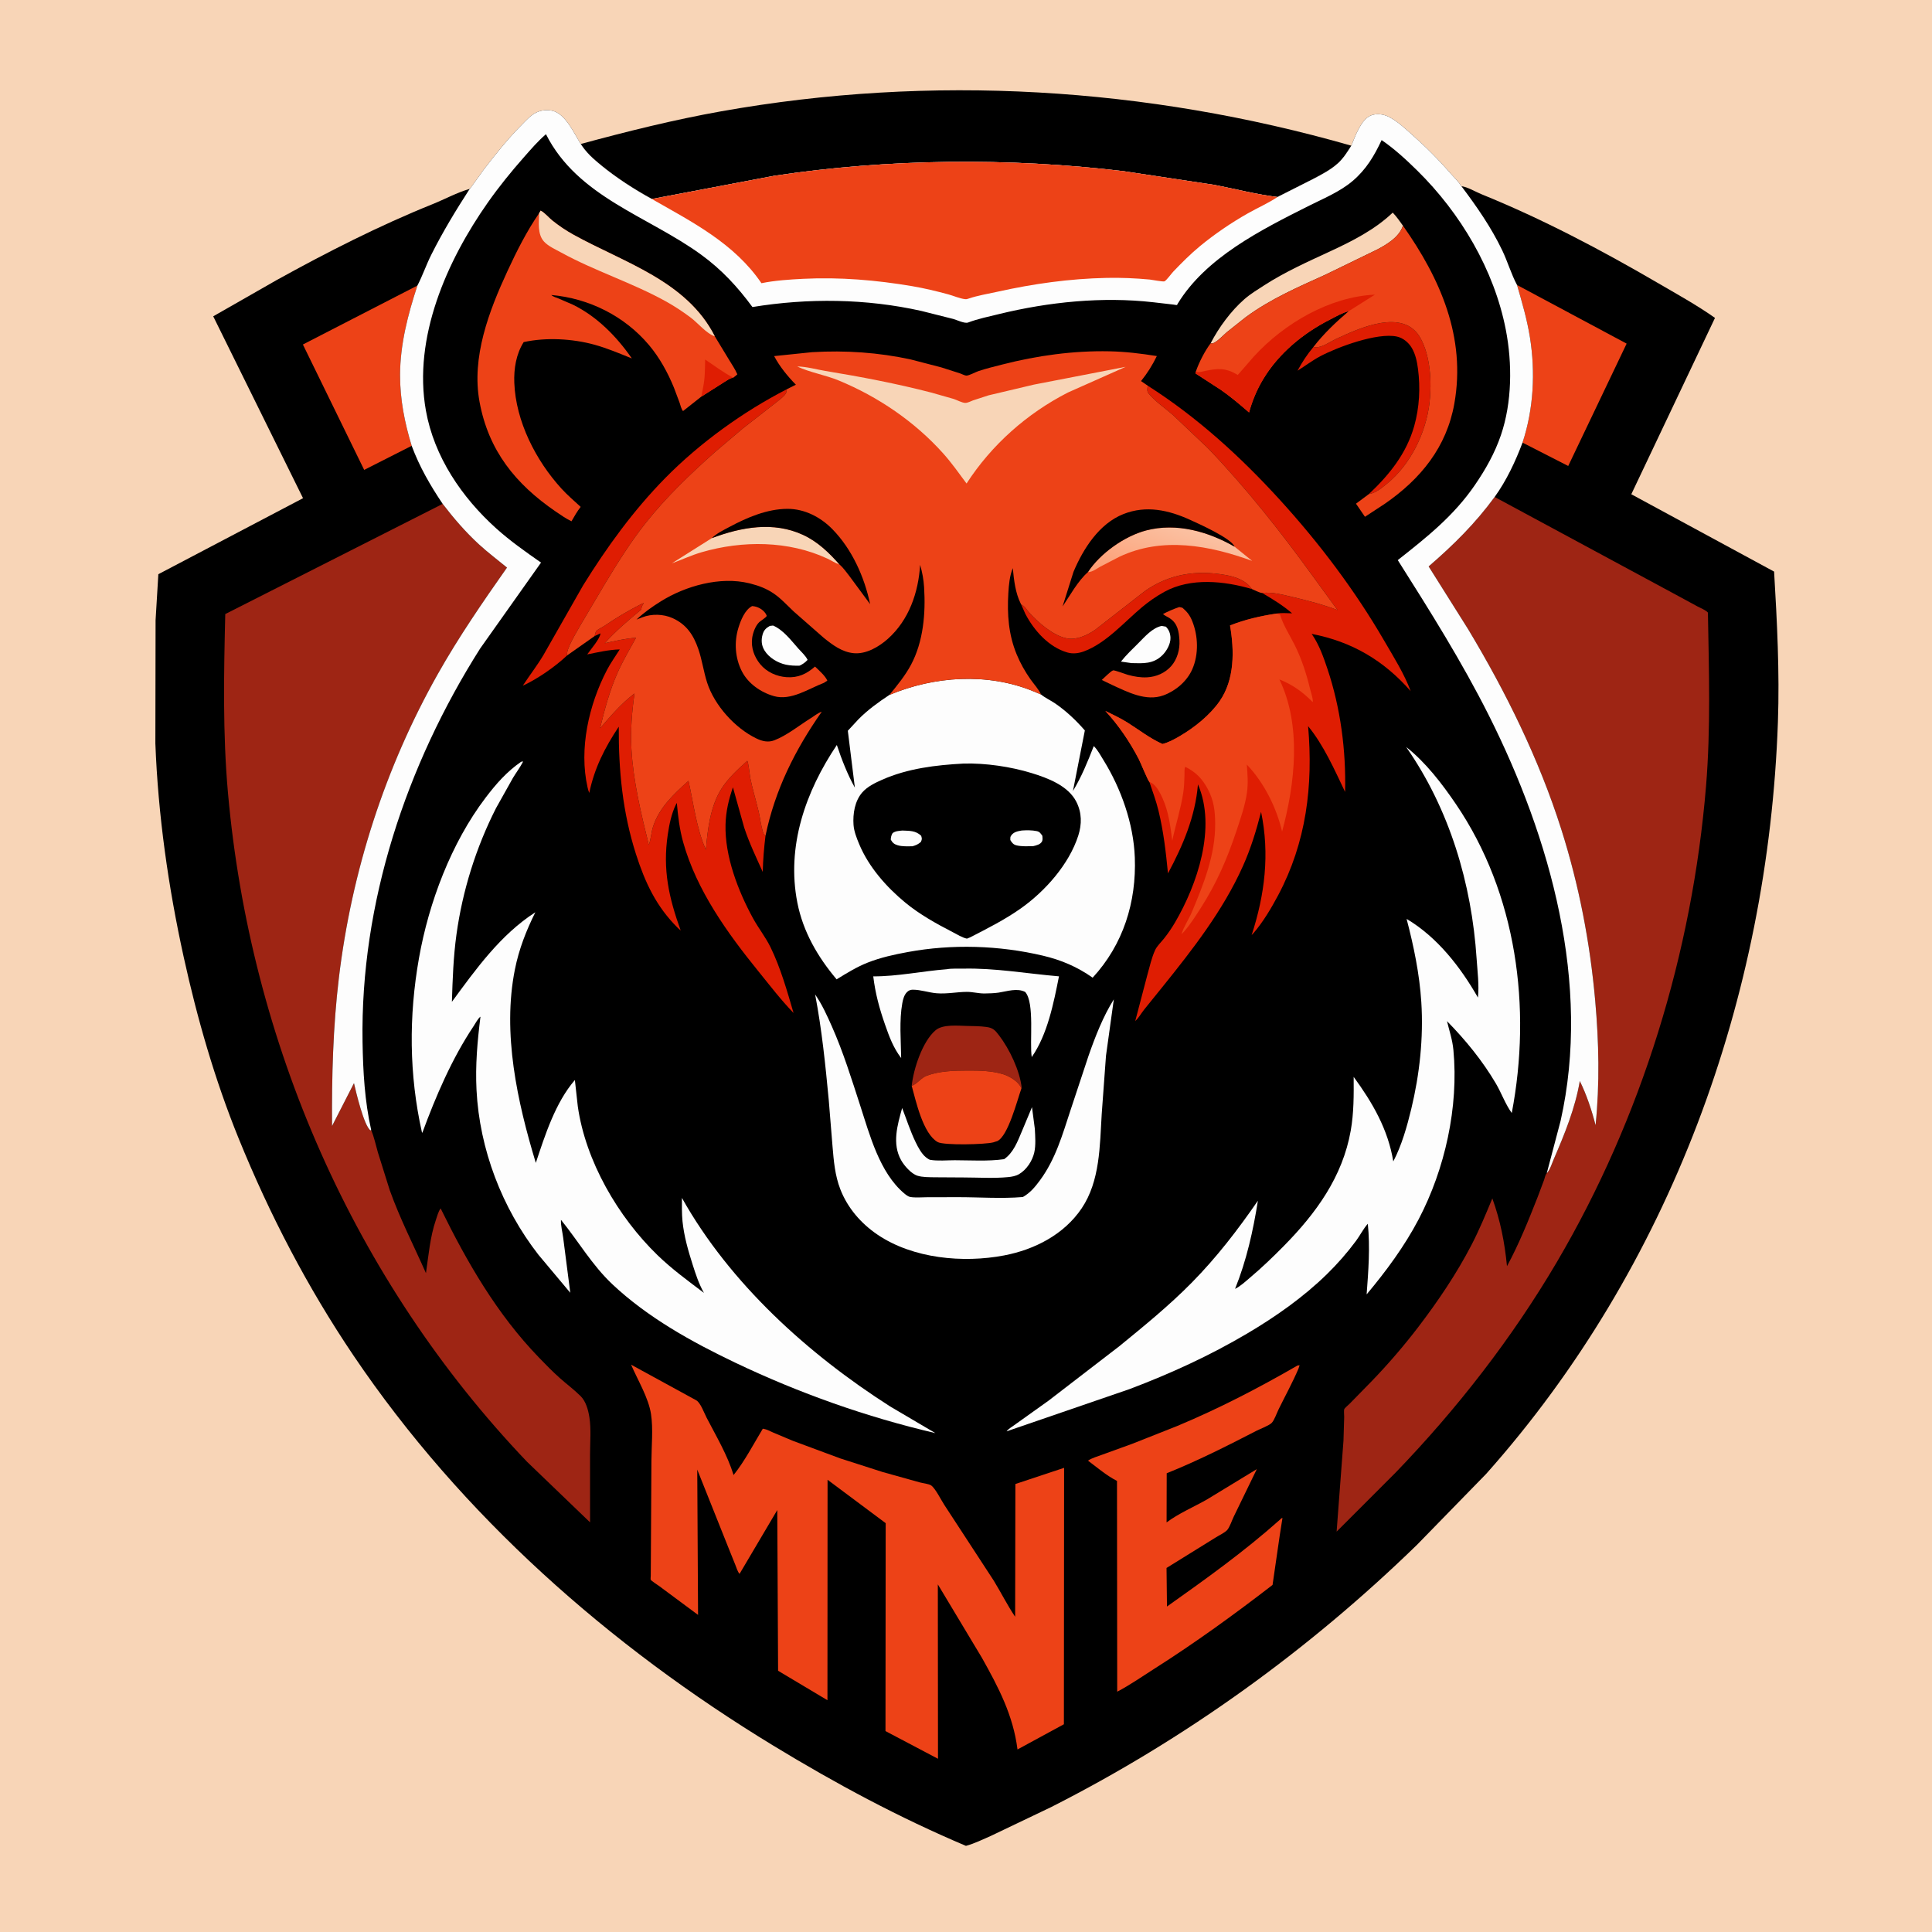
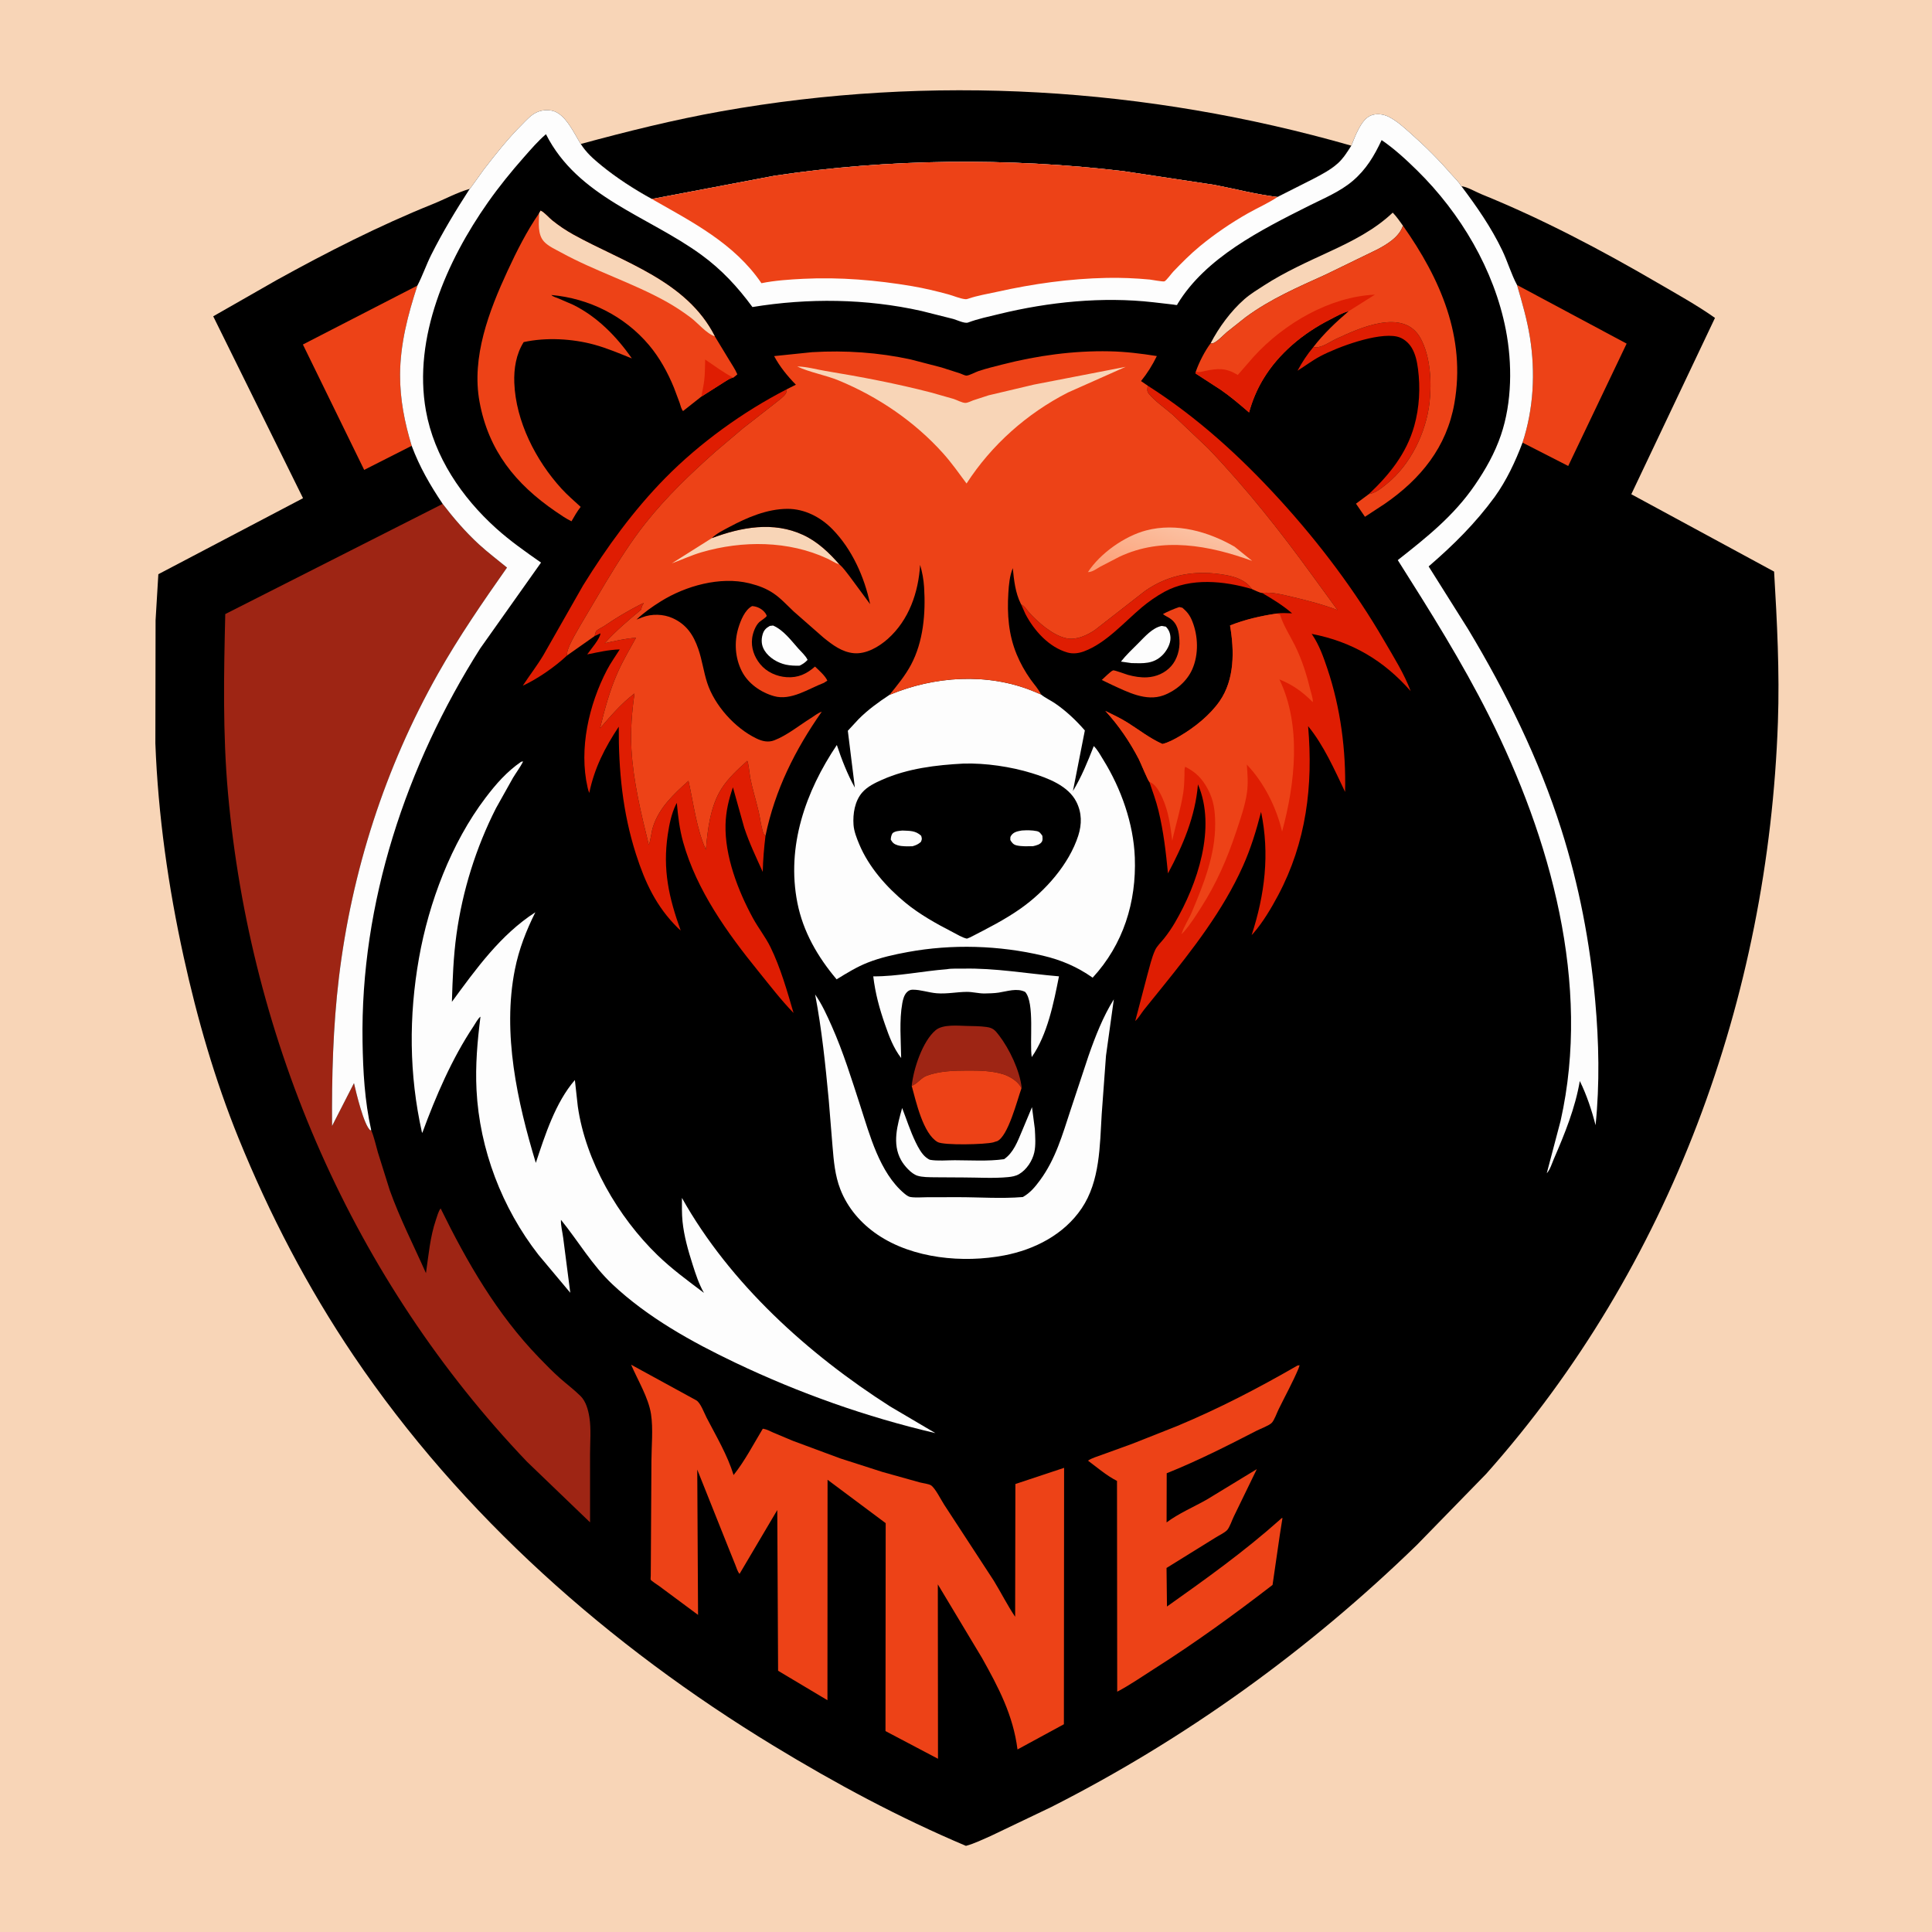
<svg xmlns="http://www.w3.org/2000/svg" version="1.1" style="display: block;" viewBox="0 0 2048 2048" width="1024" height="1024">
  <defs>
    <linearGradient id="Gradient1" gradientUnits="userSpaceOnUse" x1="1228.77" y1="622.938" x2="1249.62" y2="557.584">
      <stop class="stop0" offset="0" stop-opacity="1" stop-color="rgb(252,159,118)" />
      <stop class="stop1" offset="1" stop-opacity="1" stop-color="rgb(251,193,162)" />
    </linearGradient>
  </defs>
  <path transform="translate(0,0)" fill="rgb(248,213,183)" d="M -0 -0 L 2048 0 L 2048 2048 L -0 2048 L -0 -0 z" />
  <path transform="translate(0,0)" fill="rgb(0,0,0)" d="M 615.603 152.617 C 664.879 139.288 714.192 126.96 764.5 118.001 C 987.22 78.336 1215.25 92.222 1432.47 154.427 C 1428.4 160.97 1424.14 167.723 1418.42 172.978 C 1410.74 180.035 1400.75 185.159 1391.57 189.963 L 1354.21 208.842 C 1331.63 206.125 1309.34 200.228 1287 195.946 L 1190.38 181.366 C 1068.56 166.984 942.09 168.093 820.791 186.35 L 691.007 210.962 C 672.69 200.975 653.61 188.636 637.458 175.441 C 629.186 168.683 621.277 161.755 615.603 152.617 z" />
  <path transform="translate(0,0)" fill="rgb(0,0,0)" d="M 497.886 200.241 C 498.435 200.131 510.979 182.131 512.599 180.028 C 525.458 163.326 538.428 146.971 553.343 132.05 C 558.004 127.387 562.654 121.959 568.746 119.169 L 569.82 118.698 C 574.444 116.629 580.481 116.305 585.438 117.385 C 599.327 120.413 608.551 141.331 615.603 152.617 C 621.277 161.755 629.186 168.683 637.458 175.441 C 653.61 188.636 672.69 200.975 691.007 210.962 L 820.791 186.35 C 942.09 168.093 1068.56 166.984 1190.38 181.366 L 1287 195.946 C 1309.34 200.228 1331.63 206.125 1354.21 208.842 L 1391.57 189.963 C 1400.75 185.159 1410.74 180.035 1418.42 172.978 C 1424.14 167.723 1428.4 160.97 1432.47 154.427 C 1436.48 144.567 1442.63 126.896 1452.98 122.487 C 1458.65 120.071 1466.07 120.885 1471.5 123.526 C 1480.7 127.999 1488.15 135.065 1495.75 141.768 C 1510.88 155.127 1524.79 169.021 1538.04 184.264 C 1541.45 188.185 1546.41 192.733 1548.9 197.267 L 1549.16 197.371 C 1555.47 198.101 1564.37 203.427 1570.43 205.884 C 1634.67 231.937 1697.06 264.809 1756.9 299.696 C 1777.38 311.641 1798.57 323.326 1817.96 336.986 L 1729.24 523.917 L 1880.62 605.917 C 1883.75 658.916 1886.52 712.37 1884.66 765.47 C 1874.44 1057.35 1770.54 1343.19 1575.37 1562.41 L 1501.87 1637.78 C 1387.18 1749.25 1256.88 1843.31 1114.13 1915.65 L 1050.21 1946.2 C 1041.7 1949.87 1032.88 1954.33 1023.93 1956.69 C 952.615 1926.53 885.959 1890.7 819.837 1850.49 C 645.903 1744.71 489.222 1606.47 374.828 1437.08 C 326.028 1364.82 285.745 1287.43 252.938 1206.69 C 227.746 1144.69 209.06 1079.7 194.704 1014.4 C 178.4 940.244 167.553 863.897 164.694 787.969 L 164.922 657.46 L 167.854 608.687 L 321.227 528.107 L 226.025 335.306 L 293.062 297.003 C 346.602 267.399 401.841 239.223 458.634 216.375 C 471.375 211.249 484.762 203.923 497.886 200.241 z" />
  <path transform="translate(0,0)" fill="rgb(253,253,253)" d="M 1231.45 663.5 L 1235.86 664.284 C 1239.14 667.665 1240.61 671.33 1240.74 676.167 C 1240.93 682.662 1236.61 690.215 1232.11 694.611 C 1222.47 704.013 1211.94 703.202 1199.47 702.919 L 1188.25 701.325 C 1193.72 694.36 1200.32 688.153 1206.58 681.911 C 1213.55 674.973 1221.5 665.533 1231.45 663.5 z" />
  <path transform="translate(0,0)" fill="rgb(253,253,253)" d="M 816.042 663.5 L 819.5 663.1 C 830.613 667.948 838.496 678.812 846.382 687.627 C 849.513 691.127 854.183 695.288 856.067 699.5 C 853.457 702.341 851.104 703.924 847.65 705.625 C 842.962 705.794 837.638 705.573 833.051 704.575 C 824.393 702.69 815.222 697.266 810.476 689.633 C 807.184 684.339 806.706 678.643 808.359 672.704 C 809.643 668.09 811.948 665.774 816.042 663.5 z" />
  <path transform="translate(0,0)" fill="rgb(237,66,23)" d="M 797.217 642.5 L 797.484 642.493 C 802.933 642.829 808.478 645.746 811.599 650.396 C 811.6 650.397 812.853 652.512 812.709 652.944 C 812.182 654.529 806.215 658.183 804.828 659.5 C 800.695 663.424 798.018 671.007 797.306 676.5 C 795.996 686.591 799.481 696.27 805.871 704.063 C 812.705 712.397 823.244 717.119 833.875 717.831 C 846.134 718.651 855.034 714.38 863.951 706.589 C 867.945 710.429 874.923 716.491 877.006 721.5 L 873.381 723.856 C 857.024 730.064 838.545 743.053 820.415 737.919 C 806.559 733.995 793.201 724.738 786.5 711.783 C 779.207 697.684 778.095 680.693 782.707 665.643 C 785.15 657.671 789.527 646.523 797.217 642.5 z" />
  <path transform="translate(0,0)" fill="rgb(237,66,23)" d="M 1250.05 643.5 C 1251.11 643.568 1252.46 644.048 1253.5 644.311 C 1258.46 648.578 1261.28 652.164 1263.78 658.318 C 1270.18 674.115 1270.81 693.74 1263.83 709.533 C 1258.22 722.226 1246.22 732.418 1233.3 737.119 C 1214.82 743.843 1195.35 733.582 1178.79 726.024 L 1167.91 720.796 C 1170.38 718.705 1177.25 711.52 1179.91 710.627 C 1181.31 710.16 1193.48 714.802 1195.58 715.367 C 1202.37 717.191 1208.95 718.366 1216 717.985 C 1225.67 717.461 1234.94 713.475 1241.44 706.197 C 1247.92 698.939 1250.86 688.274 1250.25 678.688 C 1249.66 669.443 1248.45 661.087 1240.17 655.5 C 1237.72 653.847 1235 652.862 1232.76 650.893 C 1238.46 647.965 1243.98 645.554 1250.05 643.5 z" />
  <path transform="translate(0,0)" fill="rgb(223,29,2)" d="M 1082.48 640.768 C 1086.58 642.515 1088.25 646.421 1091.17 649.585 C 1100.96 660.208 1116.49 673.926 1131 676.701 C 1141.15 678.643 1152.43 673.414 1160.68 667.805 L 1213.62 626.559 C 1239.45 608.382 1268.46 604.003 1299.19 609.547 C 1309.91 611.481 1320.63 615.137 1327.08 624.428 C 1297.7 615.77 1262.14 612.064 1234.26 627.372 C 1225.94 631.939 1217.82 637.578 1210.55 643.67 C 1191.65 659.514 1172.46 681.816 1149.02 690.488 C 1143.41 692.562 1137.36 693.348 1131.55 691.685 C 1111.85 686.048 1096.26 668.543 1087 650.917 L 1082.48 640.768 z" />
  <path transform="translate(0,0)" fill="rgb(223,29,2)" d="M 1392.26 367.84 C 1399.66 369.88 1409.42 362.477 1416.26 359.303 C 1440.89 347.872 1487.74 326.052 1505.73 358.367 C 1516.38 377.519 1517.83 405.689 1515.34 427 C 1511.66 458.484 1495.27 492.502 1470.32 512.665 L 1469.28 513.5 C 1464.11 517.734 1457.86 522.788 1451.09 523.733 C 1472.88 503.107 1490.89 480.861 1499.16 451.509 C 1504.64 432.035 1505.77 411.022 1503.12 391 C 1502.11 383.303 1500.52 375.516 1496.52 368.747 C 1493.16 363.064 1487.31 358.2 1480.78 356.776 C 1460.11 352.265 1418.06 367.846 1399.66 377.556 C 1391.31 381.96 1383.45 387.963 1375.42 392.981 C 1380.32 383.817 1385.59 375.825 1392.26 367.84 z" />
  <path transform="translate(0,0)" fill="rgb(253,253,253)" d="M 956.313 1174.54 C 961.055 1186.76 964.913 1199.05 970.678 1210.9 C 973.311 1216.31 976.792 1222.93 981.5 1226.77 C 982.383 1227.49 984.802 1229.26 985.936 1229.46 C 993.817 1230.87 1003.99 1229.89 1012.06 1229.9 C 1029.21 1229.93 1047.4 1231.18 1064.38 1228.77 C 1074.26 1222 1078.68 1210.01 1083.16 1199.41 L 1093.95 1173.64 L 1096.98 1196.75 C 1097.37 1204.69 1098.13 1213.94 1096.36 1221.72 C 1094.34 1230.56 1088.29 1239.87 1080.33 1244.58 C 1076.71 1246.73 1072.51 1247.42 1068.38 1247.81 C 1053.13 1249.26 1036.85 1248.18 1021.5 1248.16 L 990.452 1247.97 C 984.94 1247.86 977.81 1247.98 972.531 1246.31 C 965.884 1244.21 958.464 1235.67 955.184 1229.78 C 945.432 1212.28 951.326 1192.53 956.313 1174.54 z" />
  <path transform="translate(0,0)" fill="rgb(248,213,183)" d="M 1283.32 363.874 C 1292.03 347.047 1304.93 329.515 1319.18 317.095 C 1325.52 311.568 1332.96 307.053 1340.02 302.5 C 1362.15 288.238 1385.76 277.658 1409.58 266.636 C 1433.34 255.637 1457.26 243.592 1476.34 225.394 C 1480.45 229.59 1483.76 234.502 1487.2 239.247 C 1483.38 251.207 1470.13 259.205 1459.5 264.681 L 1405.37 291.012 C 1375.98 304.313 1346.7 316.968 1320.58 336.201 L 1300.54 352.086 C 1296.79 355.297 1290.1 362.567 1285.45 364.057 C 1284.77 364.275 1284.03 363.935 1283.32 363.874 z" />
  <path transform="translate(0,0)" fill="rgb(158,37,20)" d="M 966.459 1151.08 C 968.184 1133.51 977.897 1103.6 991.901 1091.99 C 999.529 1085.66 1015.25 1087.31 1024.58 1087.53 C 1031.53 1087.69 1038.64 1087.68 1045.53 1088.61 C 1052.69 1089.58 1054.75 1091.98 1058.99 1097.5 C 1070.08 1111.94 1081.1 1135 1083.06 1153.21 L 1082.72 1153.91 L 1082.48 1153.15 C 1079.64 1146.53 1070.34 1140.94 1063.75 1138.85 C 1051.8 1135.06 1038.42 1134.81 1026 1134.84 C 1011.7 1134.87 995.759 1135.24 982.248 1140.36 C 976.692 1142.47 973.259 1147.73 968.033 1150.34 L 966.459 1151.08 z" />
  <path transform="translate(0,0)" fill="rgb(223,29,2)" d="M 601.164 694.798 C 588.385 706.796 570.015 719.579 554.166 726.881 C 561.309 715.989 569.216 705.796 575.956 694.576 L 618.038 620.65 C 643.204 580.069 671.477 541.026 705.026 506.897 C 741.637 469.651 787.7 436.383 834.139 412.571 C 833.847 413.776 833.633 415.978 833.065 417 C 831.176 420.402 825.25 424.547 822.288 426.969 L 787.5 454.096 L 758.457 478.714 C 731.927 502.257 706.429 526.651 684.344 554.5 C 668.578 574.381 655.241 595.757 642.119 617.413 L 615.144 662.98 C 611.507 669.705 599.775 688.14 601.164 694.798 z" />
  <path transform="translate(0,0)" fill="rgb(253,253,253)" d="M 1003.63 1027.42 C 1008.82 1026.45 1015.34 1026.93 1020.68 1026.8 C 1054.74 1025.99 1088.67 1032.1 1122.56 1034.96 C 1116.92 1063.29 1110.4 1096.61 1093.68 1120.55 C 1091.23 1104.89 1096.97 1062.99 1086.74 1051.5 C 1078.1 1047.09 1067.69 1050.83 1058.58 1052.21 C 1053.56 1052.96 1048.44 1053.01 1043.37 1053.13 C 1037.1 1053.13 1030.96 1051.37 1024.75 1051.43 C 1014.05 1051.52 1003.9 1053.78 992.984 1052.91 C 984.518 1052.23 976.021 1049.08 967.5 1049.12 C 965.035 1049.13 963.201 1049.96 961.454 1051.67 C 958.449 1054.61 957.231 1059.3 956.5 1063.29 C 953.146 1081.6 955 1102.96 955.271 1121.57 C 946.938 1110.62 942.711 1099.1 938.215 1086.23 C 932.181 1068.95 927.906 1053.24 925.688 1034.99 C 951.443 1035.09 977.842 1029.4 1003.63 1027.42 z" />
  <path transform="translate(0,0)" fill="rgb(237,66,23)" d="M 966.459 1151.08 L 968.033 1150.34 C 973.259 1147.73 976.692 1142.47 982.248 1140.36 C 995.759 1135.24 1011.7 1134.87 1026 1134.84 C 1038.42 1134.81 1051.8 1135.06 1063.75 1138.85 C 1070.34 1140.94 1079.64 1146.53 1082.48 1153.15 L 1082.72 1153.91 C 1078.28 1166.13 1068.69 1204.44 1057.03 1209.68 L 1055.38 1210.14 L 1053.11 1210.91 C 1044.77 1213.26 1000.37 1214.32 993.902 1210.6 C 978.411 1201.69 971.003 1167.55 966.459 1151.08 z" />
  <path transform="translate(0,0)" fill="rgb(237,66,23)" d="M 1608.12 302.105 L 1724.3 364.25 L 1662.38 493.949 L 1613.94 469.206 C 1625.67 433.558 1627.71 394.693 1621.81 357.705 C 1618.77 338.642 1613.46 320.599 1608.12 302.105 z" />
  <path transform="translate(0,0)" fill="rgb(237,66,23)" d="M 436.401 472.577 L 386.046 498.107 L 321.083 365.193 L 442.472 302.705 C 432.412 333.347 424.196 364.857 424.085 397.349 C 423.997 423.228 428.896 447.945 436.401 472.577 z" />
  <path transform="translate(0,0)" fill="rgb(223,29,2)" d="M 630.258 674.323 C 630.688 673.041 631.291 669.955 632.046 669 C 633.497 667.164 638.216 665.146 640.402 663.66 C 653.434 654.803 665.8 647.371 679.9 640.262 C 681.182 639.616 680.794 639.821 682.441 639.296 L 680.502 642.565 L 679.64 646.277 C 666.014 657.582 652.918 668.601 641.005 681.84 C 651.676 679.501 663.283 676.741 674.179 676.081 C 667.455 688.401 660.37 700.204 654.673 713.069 C 646.262 732.062 640.967 751.931 636.076 772.044 C 647.362 758.891 658.682 745.625 672.596 735.143 C 669.804 754.645 668.244 774.391 669.346 794.103 C 671.251 828.177 679.628 862.596 687.768 895.649 C 690.017 889.649 690.302 882.341 692.38 875.996 C 698.992 855.805 714.484 841.533 729.822 827.724 C 735.185 851.586 738.265 878.471 748.297 900.793 C 750 879.387 753.087 854.322 764.918 835.867 C 772.24 824.443 782.161 815.568 792.114 806.534 C 793.316 807.564 794.728 821.599 795.243 824.235 C 797.58 836.204 801.308 848.107 804.126 860 C 805.811 867.112 806.559 874.721 808.678 881.664 C 809.368 883.927 809.664 884.526 811.461 885.925 C 809.874 898.916 808.851 911.188 808.552 924.301 C 801.529 908.744 794.242 893.602 788.897 877.351 L 776.939 834.601 C 772.419 847.58 769.466 860.215 769.099 874.055 C 768.212 907.5 782.322 944.184 798.067 973.126 C 803.799 983.664 811.469 993.255 816.726 1003.98 C 827.383 1025.73 834.426 1050.6 841.201 1073.81 C 827.716 1059.85 816.079 1044.61 803.877 1029.56 C 770.969 988.974 738.583 943.891 724.21 892.891 C 720.403 879.383 718.689 865.081 717.467 851.136 L 716.403 853.049 C 711.734 862.665 709.403 874.2 707.852 884.713 C 702.367 921.867 708.961 951.458 721.572 986.417 L 718.44 983.556 C 695.68 961.015 683.794 935.476 674.173 905.465 C 659.965 861.144 655.67 816.653 655.92 770.31 C 641.053 792.703 630.127 814.15 624.638 840.562 C 623.828 838.679 623.336 836.796 622.88 834.802 C 613.483 793.783 624.284 746.848 643.381 710.234 C 647.319 702.685 652.419 695.639 656.952 688.426 C 644.936 688.756 634.182 691.382 622.472 693.69 C 625.791 688.885 636.366 676.761 636.5 671.373 L 630.258 674.323 z" />
  <path transform="translate(0,0)" fill="rgb(237,66,23)" d="M 1487.2 239.247 C 1526.84 295.531 1554.12 357.435 1541.68 427.748 C 1533.51 473.941 1506.08 507.697 1468 533.99 L 1446.91 547.822 L 1437.4 533.914 L 1451.09 523.733 C 1457.86 522.788 1464.11 517.734 1469.28 513.5 L 1470.32 512.665 C 1495.27 492.502 1511.66 458.484 1515.34 427 C 1517.83 405.689 1516.38 377.519 1505.73 358.367 C 1487.74 326.052 1440.89 347.872 1416.26 359.303 C 1409.42 362.477 1399.66 369.88 1392.26 367.84 C 1403.24 353.61 1416.08 341.524 1429.67 329.868 C 1422.7 331.615 1416.27 335.48 1409.89 338.726 C 1381.42 353.227 1355.57 374.424 1338.99 402 C 1332.38 412.986 1327.42 424.853 1324.07 437.227 C 1314.48 428.946 1304.74 420.61 1294.32 413.38 L 1267.29 395.839 L 1267.64 393.851 C 1271.03 384.08 1277.13 372.121 1283.32 363.874 C 1284.03 363.935 1284.77 364.275 1285.45 364.057 C 1290.1 362.567 1296.79 355.297 1300.54 352.086 L 1320.58 336.201 C 1346.7 316.968 1375.98 304.313 1405.37 291.012 L 1459.5 264.681 C 1470.13 259.205 1483.38 251.207 1487.2 239.247 z" />
  <path transform="translate(0,0)" fill="rgb(223,29,2)" d="M 1267.64 393.851 C 1271.16 395.182 1273.96 393.92 1277.57 393.175 C 1290.59 390.489 1299.08 389.838 1310.98 396.813 L 1312.1 397.483 L 1329.14 377.916 C 1361.03 343.017 1409.53 314.466 1457.46 312.343 L 1429.67 329.868 C 1422.7 331.615 1416.27 335.48 1409.89 338.726 C 1381.42 353.227 1355.57 374.424 1338.99 402 C 1332.38 412.986 1327.42 424.853 1324.07 437.227 C 1314.48 428.946 1304.74 420.61 1294.32 413.38 L 1267.29 395.839 L 1267.64 393.851 z" />
  <path transform="translate(0,0)" fill="rgb(253,253,253)" d="M 864.081 1054.18 C 871.425 1064.73 876.704 1076.5 881.897 1088.21 C 893.899 1115.27 902.671 1143.71 911.811 1171.82 C 921.939 1202.98 932.361 1243.03 958.49 1265.04 C 960.282 1266.54 962.64 1268.45 965.014 1268.86 C 970.288 1269.78 976.847 1269.14 982.267 1269.13 L 1014.95 1269.05 C 1037.82 1269.01 1061.52 1270.83 1084.27 1268.9 C 1092.18 1264.38 1097.19 1258.26 1102.5 1251.05 C 1118.93 1228.73 1126.19 1203 1134.72 1177.06 L 1153.96 1119 C 1161.03 1098.76 1169.31 1077.52 1180.7 1059.34 L 1172.4 1119.08 L 1167.86 1181 C 1165.83 1214.6 1166.11 1251.89 1146.68 1280.79 C 1127.98 1308.61 1096.77 1324.62 1064.5 1330.79 C 1020.93 1339.12 967.729 1334.2 930.26 1308.82 C 912.64 1296.89 898.49 1280.54 890.762 1260.62 C 885.089 1245.99 883.804 1230.71 882.515 1215.23 L 878.519 1166.19 C 874.967 1128.55 871.166 1091.36 864.081 1054.18 z" />
  <path transform="translate(0,0)" fill="rgb(237,66,23)" d="M 571.491 226.027 L 573.1 223.278 C 577.6 225.625 581.442 230.51 585.442 233.726 C 592.315 239.255 599.824 244.31 607.532 248.591 C 661.292 278.45 727.822 297.57 757.721 356.503 L 772.712 381.202 C 775.763 386.288 779.3 391.331 781.599 396.8 C 780.189 398.094 778.878 399.235 777.317 400.355 C 774.026 400.633 770.485 403.378 767.642 405.059 L 743.427 420.441 L 724.029 435.771 C 722.085 433.392 721.403 429.84 720.406 426.925 L 714.413 410.956 C 707.877 394.936 699.168 379.086 687.984 365.81 C 662.061 335.038 624.434 316.245 584.401 312.7 C 586.163 314.48 589.719 315.456 592.098 316.412 L 607.246 322.949 C 632.887 335.511 653.654 356.692 669.79 379.95 C 656.71 374.693 643.567 369.074 629.953 365.349 C 606.691 358.984 578.777 357.447 555.131 362.645 C 547.089 375.324 544.616 390.887 545.18 405.762 C 546.727 446.588 567.963 488.116 595.122 517.9 C 601.394 524.778 608.683 531.005 615.532 537.314 C 611.761 542.137 608.822 547.296 605.796 552.6 C 599.946 549.757 594.394 545.911 589.035 542.241 C 546.332 513 517.832 477.558 508.326 425.942 C 499.594 378.527 518.441 329.532 537.942 287.345 C 547.667 266.308 558.325 245.147 571.491 226.027 z" />
  <path transform="translate(0,0)" fill="rgb(223,29,2)" d="M 743.427 420.441 L 745.354 410.5 C 747.388 400.784 747.264 391 747.487 381.109 C 757.566 387.854 766.438 394.696 777.317 400.355 C 774.026 400.633 770.485 403.378 767.642 405.059 L 743.427 420.441 z" />
  <path transform="translate(0,0)" fill="rgb(248,213,183)" d="M 571.491 226.027 L 573.1 223.278 C 577.6 225.625 581.442 230.51 585.442 233.726 C 592.315 239.255 599.824 244.31 607.532 248.591 C 661.292 278.45 727.822 297.57 757.721 356.503 C 748.934 353.693 739.788 342.376 732.237 336.698 C 723.788 330.344 714.916 324.51 705.666 319.384 C 670.062 299.654 630.73 287.357 595 267.774 C 589.197 264.593 581.123 260.999 576.64 256.044 C 569.545 248.205 571.329 235.673 571.491 226.027 z" />
  <path transform="translate(0,0)" fill="rgb(237,66,23)" d="M 1375.41 1447.5 L 1377.64 1447.21 L 1376.5 1450.67 C 1370.32 1465.26 1362.42 1479.61 1355.42 1493.86 C 1353.55 1497.66 1350.83 1505.45 1348.18 1508.21 C 1345.29 1511.23 1336 1514.59 1332.02 1516.64 C 1300.83 1532.69 1269.36 1548.67 1236.76 1561.7 L 1236.63 1613.82 C 1249.37 1604.3 1265.32 1597.5 1279.24 1589.62 L 1332.28 1557.33 L 1307.76 1607.81 C 1305.96 1611.49 1303.48 1619.02 1300.86 1621.9 C 1298.22 1624.81 1291.61 1627.89 1288.16 1630.12 L 1236.57 1662.11 L 1237.04 1702.99 C 1278.47 1673.62 1319.02 1644.64 1357 1610.75 C 1357.88 1609.97 1358.31 1609.18 1359.48 1609.12 L 1356.63 1627.24 L 1348.96 1680.09 C 1308.49 1711.32 1266.83 1741.53 1223.67 1768.92 C 1210.66 1777.18 1197.95 1786.11 1184.29 1793.26 L 1184.07 1569.83 C 1173.3 1564.42 1163.01 1555.61 1153.33 1548.35 C 1157.48 1545.49 1163.51 1543.87 1168.23 1542.09 L 1200.19 1530.5 L 1247.95 1511.59 C 1292.39 1493.01 1333.73 1471.56 1375.41 1447.5 z" />
  <path transform="translate(0,0)" fill="rgb(223,29,2)" d="M 1216.64 408.827 C 1269.22 442.301 1315.45 484.504 1357.32 530.521 C 1398.73 576.041 1436.47 626.043 1467.37 679.304 C 1477.26 696.337 1488.55 714.189 1495.41 732.652 C 1466.82 700.057 1433.06 680.152 1390.4 671.934 L 1391.12 672.966 C 1398.47 683.797 1402.99 696.656 1407.13 709 C 1421.08 750.596 1426.93 795.689 1425.85 839.474 C 1414.72 816.083 1403.14 789.831 1386.65 769.774 C 1392.11 832.687 1384.81 892.819 1354.79 949.208 C 1347.57 962.773 1338.8 977.529 1328.74 989.163 L 1326.79 991.225 C 1340.78 948.273 1346.08 905.26 1336.79 860.654 C 1331.63 880.617 1325.94 899.428 1317.47 918.301 C 1296.39 965.265 1264.3 1006.4 1232.22 1046.22 L 1212.5 1070.64 C 1209.62 1074.37 1206.93 1079.19 1203.42 1082.29 L 1216.25 1033.4 C 1218.63 1024.89 1220.81 1015.11 1224.46 1007.15 C 1226.43 1002.85 1230.91 998.63 1233.87 994.928 C 1238.11 989.611 1241.98 983.959 1245.42 978.093 C 1269.26 937.471 1289.67 877.374 1269.89 831.495 C 1266.98 865.685 1254.16 895.842 1238.1 925.829 C 1235.9 903.232 1233.4 881.37 1228.03 859.262 C 1225.53 848.975 1221.74 838.837 1218.37 828.804 C 1216.87 827.645 1208.91 808.08 1207.19 804.765 C 1197.37 785.884 1186.05 769.328 1171.69 753.567 C 1179.71 757.503 1187.95 761.353 1195.5 766.135 C 1207.84 773.949 1218.77 782.609 1232.23 788.654 C 1238.64 787.118 1245.03 783.576 1250.7 780.262 C 1266.08 771.275 1282.59 758.091 1292.86 743.301 C 1308.95 720.128 1308.47 689.465 1303.89 663.019 C 1319.82 656.668 1336.31 652.98 1353.23 650.378 C 1358.47 649.492 1364.33 650.071 1369.66 650.137 C 1359.99 641.777 1348.95 634.998 1337.93 628.587 C 1347.54 627.264 1359.17 630.267 1368.58 632.463 C 1385.32 636.37 1401.71 640.595 1417.82 646.668 L 1391.84 611 C 1357.48 563.539 1321.28 517.69 1280.72 475.336 L 1243.16 439.719 C 1234.95 432.557 1224.62 425.626 1217.73 417.267 C 1215.45 414.511 1216.29 412.072 1216.64 408.827 z" />
  <path transform="translate(0,0)" fill="rgb(237,66,23)" d="M 1218.37 828.804 C 1216.87 827.645 1208.91 808.08 1207.19 804.765 C 1197.37 785.884 1186.05 769.328 1171.69 753.567 C 1179.71 757.503 1187.95 761.353 1195.5 766.135 C 1207.84 773.949 1218.77 782.609 1232.23 788.654 C 1238.64 787.118 1245.03 783.576 1250.7 780.262 C 1266.08 771.275 1282.59 758.091 1292.86 743.301 C 1308.95 720.128 1308.47 689.465 1303.89 663.019 C 1319.82 656.668 1336.31 652.98 1353.23 650.378 L 1356.86 651.5 L 1357.48 653.372 C 1361.09 664.011 1367.54 673.922 1372.54 683.985 C 1379.99 698.96 1384.95 714.585 1388.86 730.814 C 1389.76 734.529 1392.05 740.612 1391.58 744.293 C 1380.63 733.264 1370.62 726.06 1356.21 720.187 C 1379.86 769.068 1372.86 830.565 1359.07 881.503 C 1353.12 855.975 1339.82 829.458 1321.67 810.477 C 1322.42 820.541 1323.27 830.267 1321.81 840.324 C 1319.79 854.268 1315.07 867.588 1310.65 880.906 C 1300.76 910.65 1289.51 936.627 1272.5 963.084 C 1267.15 971.404 1261.64 980.121 1255.1 987.568 L 1252.43 990.321 C 1255 981.819 1259.97 974.991 1263.39 966.892 C 1276.03 936.905 1288.27 906.262 1288.14 873.257 C 1288.08 859.728 1286.74 848.318 1280.19 836.227 C 1274.11 824.996 1267.61 818.54 1256.37 812.786 C 1255.28 815.501 1255.69 819.083 1255.6 822.006 C 1255.41 828.096 1255.23 834.161 1254.32 840.195 C 1251.73 857.252 1246.28 874.221 1242.63 891.141 C 1240.53 875.029 1238.97 861.097 1232.31 846.092 C 1229.97 840.821 1226.98 834.933 1222.5 831.154 C 1221.27 830.12 1219.8 829.481 1218.37 828.804 z" />
-   <path transform="translate(0,0)" fill="rgb(253,253,253)" d="M 1490.56 791.825 C 1511.09 807.87 1528.62 830.771 1543.2 852.194 C 1607.92 947.261 1623.8 1068.4 1602.54 1179.84 C 1595.87 1170.72 1591.54 1158.53 1585.73 1148.63 C 1571.62 1124.61 1553.37 1102.24 1533.86 1082.44 C 1536.4 1092.93 1539.66 1102.2 1540.68 1113.13 C 1546.34 1173.44 1531.82 1239.08 1503.81 1292.52 C 1488.87 1321.04 1469.33 1347.48 1448.69 1372.1 C 1450.54 1347.17 1452.52 1322.23 1449.93 1297.25 C 1445.2 1302.53 1441.71 1309.62 1437.42 1315.39 C 1428.11 1327.95 1417.68 1339.85 1406.49 1350.77 C 1381.51 1375.17 1352.32 1395.69 1322.34 1413.42 C 1282.4 1437.05 1240.81 1456.06 1197.43 1472.47 L 1067 1517.29 C 1068.81 1514.67 1073.83 1511.76 1076.5 1509.75 L 1111.49 1484.77 L 1186.59 1426.99 C 1213.01 1405.41 1239.46 1383.87 1263.43 1359.53 C 1289.83 1332.71 1312.09 1303.73 1333.42 1272.81 C 1328.39 1304.67 1321.33 1336.29 1309.21 1366.25 C 1314.87 1363.53 1320.34 1358.36 1325.18 1354.27 C 1337.68 1343.72 1349.36 1332.49 1360.84 1320.85 C 1395.08 1286.12 1423.19 1247.49 1431.84 1198.5 C 1435.18 1179.58 1435.08 1160.66 1434.94 1141.53 C 1454.99 1168.96 1471.36 1197.13 1476.94 1231.16 C 1485.82 1214.26 1491.51 1194.11 1495.98 1175.62 C 1504.85 1138.93 1509.05 1100.12 1506.66 1062.39 C 1504.75 1032.35 1498.65 1003.12 1491.06 974.075 C 1523.6 993.392 1548.23 1025.16 1566.67 1057.45 C 1568.11 1044.54 1566.13 1029.37 1565.28 1016.35 C 1560.05 936.602 1536.54 857.701 1490.56 791.825 z" />
  <path transform="translate(0,0)" fill="rgb(253,253,253)" d="M 552.385 807.5 L 554.573 807.165 C 551.505 813.167 547.378 818.651 543.86 824.411 L 525.744 856.771 C 504.56 898.528 490.291 944.12 483.882 990.51 C 480.603 1014.24 479.763 1038.04 479.038 1061.97 C 504.493 1027.27 530.664 990.703 567.487 967.053 C 557.705 986.711 550.148 1006.01 545.831 1027.59 C 532.285 1095.3 548.377 1167.98 567.983 1232.72 C 577.724 1203.36 588.787 1168.63 609.391 1144.87 L 612.488 1172.77 C 620.74 1230.83 655.124 1289.92 696.971 1330.5 C 712.167 1345.23 729.321 1357.77 746.199 1370.5 C 740.793 1360.93 737.51 1350.85 734.186 1340.41 C 729.405 1325.39 725.118 1310.45 723.494 1294.71 C 722.65 1286.53 722.904 1278.06 722.875 1269.84 C 773.651 1360.46 856.658 1435.43 943.597 1490.91 L 991.558 1519.17 C 918.385 1502.1 847.201 1476.82 779.375 1444.48 C 733.427 1422.57 686.468 1396.54 649.14 1361.37 C 627.534 1341.02 613.122 1315.78 594.654 1293.06 C 594.3 1299.07 596.296 1306.26 597.029 1312.33 L 604.517 1370.39 L 570.795 1330.13 C 532.133 1280.51 508.336 1218.36 505.129 1155.46 C 503.786 1129.1 506.057 1103.81 509.314 1077.71 C 506.766 1079.41 503.839 1085.08 502.014 1087.81 C 479.037 1122.19 461.936 1162.14 447.701 1200.8 L 447.264 1200.32 C 433.588 1139.13 433.235 1077.31 444.132 1015.66 C 454.545 956.759 478.349 893.531 514.692 845.684 C 525.991 830.809 536.991 818.227 552.385 807.5 z" />
  <path transform="translate(0,0)" fill="rgb(237,66,23)" d="M 668.99 1446.61 L 737.931 1484.31 C 742.505 1486.69 746.474 1497.86 749.038 1502.81 C 759.152 1522.32 771.193 1542.55 777.624 1563.61 C 789.352 1548.97 798.879 1530.62 808.579 1514.52 L 809.506 1514.61 C 812.984 1515.21 816.655 1517.31 819.939 1518.71 L 840.756 1527.44 L 890.815 1546.01 L 935.344 1560.31 L 975.055 1571.41 C 978.032 1572.21 984.641 1572.98 986.964 1574.54 C 991.513 1577.61 997.679 1590.22 1000.93 1595.13 L 1053.44 1675.57 C 1061.15 1688.17 1067.84 1701.63 1076.1 1713.84 L 1076.35 1573.12 L 1127.99 1555.96 L 1127.77 1827.78 L 1078.59 1854.5 C 1074.02 1818.3 1058.48 1788.75 1040.88 1757.35 L 994.142 1679.5 L 994.257 1798.5 L 994.312 1864.37 L 938.654 1835.03 L 938.862 1614.61 L 877.248 1568.61 L 877.13 1802.3 L 824.811 1771.08 L 823.939 1600.7 L 783.956 1668.37 C 781.772 1665.83 780.732 1661.94 779.499 1658.86 L 771.931 1640.06 L 739.116 1557.84 L 739.967 1711.87 L 698.544 1681.13 C 697.013 1679.97 690.431 1675.92 689.748 1674.48 C 689.53 1674.03 689.815 1670.93 689.823 1670.38 L 689.933 1655.32 L 690.538 1548.68 C 690.612 1533 692.474 1514.47 690.106 1499.04 C 687.417 1481.52 675.927 1462.81 668.99 1446.61 z" />
  <path transform="translate(0,0)" fill="rgb(253,253,253)" d="M 942.883 736.601 C 990.224 716.696 1046.76 712.906 1094.88 732.565 L 1103.55 736.191 C 1107.86 739.753 1113.6 742.338 1118.29 745.527 C 1129.98 753.478 1140.75 763.66 1149.98 774.318 L 1137.37 838.494 C 1146.62 823.191 1152.97 807.447 1159.45 790.865 C 1163.55 794.88 1166.73 800.901 1169.74 805.768 C 1188.44 835.974 1201.61 873.166 1202.95 908.905 C 1204.73 956.255 1190.74 1001.16 1158.25 1036.39 C 1141.95 1024.87 1124.95 1017.63 1105.54 1013.05 C 1059.2 1002.11 1009.28 1000.55 962.413 1009.18 C 947.856 1011.86 933.697 1014.93 919.859 1020.37 C 908.189 1024.96 897.496 1031.59 886.856 1038.14 C 866.843 1014.44 851.298 987.682 845.251 957 C 833.44 897.066 853.949 839.047 887.084 789.73 C 892.064 804.711 898.437 821.142 906.19 834.918 L 898.734 774.63 L 910.01 762.451 C 919.782 752.538 931.287 744.227 942.883 736.601 z" />
  <path transform="translate(0,0)" fill="rgb(0,0,0)" d="M 1021.53 809.415 C 1044.86 808.789 1071.32 812.681 1093.57 819.5 C 1110.8 824.782 1132.35 832.893 1141 849.98 C 1146.85 861.534 1146.9 873.673 1143 885.833 C 1133.23 916.201 1107.96 944.658 1082.19 962.895 C 1065.32 974.837 1046.63 984.26 1028.28 993.675 L 1025 994.996 C 1019.91 993.939 1014.47 990.447 1009.82 988.06 C 992.644 979.238 974.565 969.125 959.667 956.826 C 939.603 940.261 920.973 919.163 910.843 894.985 C 908.202 888.681 905.241 881.204 904.77 874.34 C 903.967 862.633 906.083 849.075 914.041 840 C 919.503 833.771 927.518 829.928 934.986 826.608 C 962.063 814.57 992.208 810.944 1021.53 809.415 z" />
  <path transform="translate(0,0)" fill="rgb(253,253,253)" d="M 956.492 880.411 C 964.277 880.786 970.435 880.295 976.5 885.959 C 977.389 889.284 977.507 889.359 976.162 892.5 C 973.187 895.051 971 896.007 967.246 897.071 C 962.101 897.113 956.395 897.477 951.434 895.969 C 947.727 894.843 946.09 893.307 944.229 890 C 944.478 887.169 944.69 885.674 946.182 883.159 C 949.13 880.843 952.896 880.827 956.492 880.411 z" />
  <path transform="translate(0,0)" fill="rgb(253,253,253)" d="M 1083.14 880.366 C 1088.29 880.031 1093.92 879.948 1099 881.015 C 1102.19 881.684 1103.17 883.579 1104.95 886 C 1105.07 887.727 1105.44 890.241 1104.65 891.83 C 1102.93 895.279 1098.34 896.219 1094.99 897.006 C 1089.39 897.056 1083.36 897.415 1077.86 896.195 C 1074.25 895.392 1072.83 893.527 1070.99 890.5 C 1071.01 888.204 1070.62 887.477 1072.01 885.529 C 1074.69 881.778 1078.88 881.129 1083.14 880.366 z" />
  <path transform="translate(0,0)" fill="rgb(158,37,20)" d="M 469.263 534.15 C 481.073 549.511 493.388 563.851 507.667 576.993 C 517.165 585.734 527.502 593.44 537.441 601.654 C 511.574 638.437 486.232 675.261 464.118 714.472 C 408.208 813.608 372.836 923.434 359.255 1036.38 C 352.994 1088.44 351.612 1141.19 351.999 1193.59 L 375.227 1148.2 C 377.355 1157.47 385.848 1193.53 392.733 1198.28 L 393.459 1197.79 C 396.553 1205.37 398.356 1213.72 400.587 1221.6 L 413.123 1261.57 C 423.964 1291.93 438.524 1320.22 451.536 1349.59 C 454.318 1330.69 455.845 1311.31 462.061 1293.14 C 463.374 1289.3 464.659 1284.17 467.095 1280.97 C 495.058 1337.96 526.682 1392.89 571.132 1438.89 C 578.419 1446.43 585.815 1454.04 593.665 1461 C 600.831 1467.35 608.614 1473.15 615.42 1479.88 C 621.141 1485.54 623.566 1494.69 624.8 1502.53 C 626.723 1514.75 625.494 1528.84 625.471 1541.27 L 625.489 1613.77 L 558.577 1549.44 C 375.049 1356.95 265.211 1104.93 241.655 840.5 C 236.032 777.38 237.27 714.209 238.79 650.937 L 469.263 534.15 z" />
-   <path transform="translate(0,0)" fill="rgb(158,37,20)" d="M 1639.65 1243.63 C 1643.05 1240.29 1645.17 1233.08 1647.09 1228.66 C 1658.59 1202.14 1669.83 1174.53 1674.66 1145.92 C 1681.88 1160.51 1687.33 1177 1691.38 1192.75 C 1695.84 1148.81 1694.9 1104.93 1691 1061 C 1685.5 999.039 1673.83 938.333 1654.99 879 C 1631.37 804.645 1596.36 733.662 1556.25 666.936 L 1514.42 600.434 C 1540.77 577.717 1563.74 554.986 1584.39 526.813 L 1776.56 630.448 L 1799.62 642.961 C 1802.92 644.716 1808.06 646.643 1810.46 649.355 C 1811.53 710.487 1813.49 772.353 1808.47 833.311 C 1793.97 1009.52 1740.08 1185.28 1650.32 1337.85 C 1602.74 1418.72 1544.26 1493.84 1479.13 1561.3 L 1416.87 1623.58 L 1424.15 1527.11 L 1424.9 1502.02 C 1424.92 1500.19 1424.4 1495.32 1424.98 1493.78 C 1425.46 1492.53 1429.63 1489.06 1430.84 1487.83 L 1454.1 1464.06 C 1471.59 1445.93 1488.3 1426.52 1503.59 1406.5 C 1524.35 1379.3 1543.9 1350.37 1559.69 1319.99 C 1568.11 1303.81 1574.95 1287.18 1581.95 1270.37 C 1590.54 1294.2 1595 1317.07 1597.47 1342.22 C 1610.17 1318.77 1620.27 1293.65 1630 1268.86 L 1636.89 1250.5 C 1637.61 1248.41 1638.1 1245.14 1639.65 1243.63 z" />
  <path transform="translate(0,0)" fill="rgb(253,253,253)" d="M 497.886 200.241 C 498.435 200.131 510.979 182.131 512.599 180.028 C 525.458 163.326 538.428 146.971 553.343 132.05 C 558.004 127.387 562.654 121.959 568.746 119.169 L 569.82 118.698 C 574.444 116.629 580.481 116.305 585.438 117.385 C 599.327 120.413 608.551 141.331 615.603 152.617 C 621.277 161.755 629.186 168.683 637.458 175.441 C 653.61 188.636 672.69 200.975 691.007 210.962 L 820.791 186.35 C 942.09 168.093 1068.56 166.984 1190.38 181.366 L 1287 195.946 C 1309.34 200.228 1331.63 206.125 1354.21 208.842 L 1391.57 189.963 C 1400.75 185.159 1410.74 180.035 1418.42 172.978 C 1424.14 167.723 1428.4 160.97 1432.47 154.427 C 1436.48 144.567 1442.63 126.896 1452.98 122.487 C 1458.65 120.071 1466.07 120.885 1471.5 123.526 C 1480.7 127.999 1488.15 135.065 1495.75 141.768 C 1510.88 155.127 1524.79 169.021 1538.04 184.264 C 1541.45 188.185 1546.41 192.733 1548.9 197.267 L 1549.16 197.371 C 1565.49 219.094 1580.69 240.901 1592.48 265.5 C 1598.12 277.264 1602.02 290.762 1608.12 302.105 C 1613.46 320.599 1618.77 338.642 1621.81 357.705 C 1627.71 394.693 1625.67 433.558 1613.94 469.206 C 1606.35 489.336 1596.99 509.283 1584.39 526.813 C 1563.74 554.986 1540.77 577.717 1514.42 600.434 L 1556.25 666.936 C 1596.36 733.662 1631.37 804.645 1654.99 879 C 1673.83 938.333 1685.5 999.039 1691 1061 C 1694.9 1104.93 1695.84 1148.81 1691.38 1192.75 C 1687.33 1177 1681.88 1160.51 1674.66 1145.92 C 1669.83 1174.53 1658.59 1202.14 1647.09 1228.66 C 1645.17 1233.08 1643.05 1240.29 1639.65 1243.63 L 1654.29 1188.15 C 1686.91 1043.13 1643.59 888.509 1578.36 758.592 C 1549.66 701.434 1515.86 647.726 1481.7 593.745 C 1512.48 569.474 1541.12 546.801 1563.54 514.013 C 1574.93 497.346 1584.51 480.414 1591.05 461.23 C 1602.9 426.473 1603.17 385.254 1596.22 349.508 C 1583.86 285.934 1548.27 226.026 1502.41 180.862 C 1490.76 169.393 1478.1 157.695 1464.58 148.503 C 1456.74 165.253 1448.23 179.592 1433.95 191.759 C 1420.14 203.524 1402.44 210.611 1386.35 218.725 C 1336.77 243.728 1278.13 272.991 1248.27 322.173 C 1248.04 322.555 1247.98 323.111 1247.59 323.323 C 1247.27 323.496 1244.29 322.919 1243.65 322.842 L 1222.53 320.405 C 1168.54 314.268 1111.73 320.052 1059.12 332.897 C 1048.12 335.584 1036.82 337.887 1026.21 341.883 C 1022.62 343.239 1014.46 339.241 1010.56 338.125 L 976.753 329.618 C 918.1 316.493 856.816 315.805 797.618 325.471 C 781.799 303.985 764.982 285.792 743.287 269.996 C 686.841 228.896 612.531 209.099 578.745 142.269 C 570.346 149.414 562.803 158.263 555.502 166.519 C 542.009 181.775 528.934 197.906 517.212 214.561 C 473.449 276.737 437.699 358.002 451.47 435.229 C 460.196 484.165 489.508 527.238 525.888 560.024 C 540.706 573.378 557.177 584.969 573.512 596.365 L 508.984 687.45 C 430.585 811.133 381.91 957.358 384.314 1104.47 C 384.825 1135.8 386.587 1167.12 393.459 1197.79 L 392.733 1198.28 C 385.848 1193.53 377.355 1157.47 375.227 1148.2 L 351.999 1193.59 C 351.612 1141.19 352.994 1088.44 359.255 1036.38 C 372.836 923.434 408.208 813.608 464.118 714.472 C 486.232 675.261 511.574 638.437 537.441 601.654 C 527.502 593.44 517.165 585.734 507.667 576.993 C 493.388 563.851 481.073 549.511 469.263 534.15 C 455.994 514.374 444.738 494.94 436.401 472.577 C 428.896 447.945 423.997 423.228 424.085 397.349 C 424.196 364.857 432.412 333.347 442.472 302.705 C 447.921 292.314 451.779 280.802 457.078 270.225 C 469.251 245.921 483.144 223.045 497.886 200.241 z" />
  <path transform="translate(0,0)" fill="rgb(237,66,23)" d="M 691.007 210.962 L 820.791 186.35 C 942.09 168.093 1068.56 166.984 1190.38 181.366 L 1287 195.946 C 1309.34 200.228 1331.63 206.125 1354.21 208.842 C 1344.34 215.433 1333.06 220.333 1322.72 226.197 C 1305.11 236.179 1287.7 248.015 1272.05 260.909 C 1261.93 269.252 1252.79 278.45 1243.73 287.912 C 1241.68 290.045 1236.52 297.305 1234.37 298.23 C 1232.91 298.859 1221.04 296.545 1218.73 296.328 C 1203.66 294.916 1188.31 294.26 1173.18 294.574 C 1133.64 295.396 1095.3 300.793 1056.74 309.384 C 1046.8 311.599 1036.22 313.259 1026.61 316.569 C 1025.34 317.004 1024.46 317.266 1023.1 317.122 C 1017.41 316.525 1010.82 313.547 1005.19 312.026 C 992.584 308.624 979.82 305.526 966.945 303.348 C 928.769 296.89 890.309 293.638 851.594 295.546 C 837.05 296.263 821.416 297.3 807.155 300.202 C 778.41 257.998 734.063 235.511 691.007 210.962 z" />
  <path transform="translate(0,0)" fill="rgb(237,66,23)" d="M 834.139 412.571 L 843.666 407.812 C 834.778 398.718 826.613 388.734 820.605 377.478 L 861 373.306 C 896.032 371.241 931.284 373.582 965.588 381.074 L 997.842 389.454 L 1017.55 395.75 C 1019.04 396.265 1023.01 398.227 1024.45 398.176 C 1027.55 398.065 1033.99 394.453 1037.23 393.366 C 1045.48 390.595 1054.12 388.546 1062.56 386.381 C 1099.45 376.909 1137.86 371.616 1176 372.396 C 1193.09 372.745 1209.44 374.749 1226.3 377.438 C 1221.67 386.963 1216.2 395.725 1209.54 403.949 L 1216.64 408.827 C 1216.29 412.072 1215.45 414.511 1217.73 417.267 C 1224.62 425.626 1234.95 432.557 1243.16 439.719 L 1280.72 475.336 C 1321.28 517.69 1357.48 563.539 1391.84 611 L 1417.82 646.668 C 1401.71 640.595 1385.32 636.37 1368.58 632.463 C 1359.17 630.267 1347.54 627.264 1337.93 628.587 C 1335.31 628.527 1329.76 625.471 1327.08 624.428 C 1320.63 615.137 1309.91 611.481 1299.19 609.547 C 1268.46 604.003 1239.45 608.382 1213.62 626.559 L 1160.68 667.805 C 1152.43 673.414 1141.15 678.643 1131 676.701 C 1116.49 673.926 1100.96 660.208 1091.17 649.585 C 1088.25 646.421 1086.58 642.515 1082.48 640.768 L 1082.07 639.967 C 1076.27 628.38 1074.85 614.955 1073.6 602.251 C 1070.25 610.409 1069.4 620.004 1068.88 628.751 C 1067.53 651.229 1069.05 672.729 1077.76 693.764 C 1081.6 703.044 1086.6 711.942 1092.39 720.138 C 1096.07 725.34 1100.9 730.407 1103.55 736.191 L 1094.88 732.565 C 1046.76 712.906 990.224 716.696 942.883 736.601 C 951.118 726.437 959.508 716.297 965.698 704.702 C 978.86 680.045 981.321 649.978 979.584 622.532 C 979.056 614.176 977.678 606.805 975.365 598.767 C 973.57 628.074 963.533 657.224 941.167 677.209 C 931.675 685.691 918.11 693.617 905.062 692.407 C 892.542 691.246 882.638 683.709 873.158 676.082 L 841.316 648.151 C 834.422 641.682 827.622 634.107 819.745 628.854 C 812.371 623.937 804.54 620.922 796 618.752 L 794.219 618.289 C 763.409 610.759 726.789 621.036 700.453 637.481 C 691.308 643.191 682.572 649.339 674.74 656.767 L 680.83 654.389 C 690.822 650.496 703.24 650.834 713 655.25 C 727.742 661.92 735.092 673.108 740.224 687.91 C 744.259 699.544 745.807 711.859 749.571 723.561 C 757.328 747.675 779.146 771.942 802 782.88 C 808.034 785.768 814.295 787.258 820.759 784.766 C 834.316 779.538 847.304 768.868 859.655 761.164 C 862.975 759.094 867.391 755.52 871.092 754.476 C 842.726 794.931 821.538 837.326 811.461 885.925 C 809.664 884.526 809.368 883.927 808.678 881.664 C 806.559 874.721 805.811 867.112 804.126 860 C 801.308 848.107 797.58 836.204 795.243 824.235 C 794.728 821.599 793.316 807.564 792.114 806.534 C 782.161 815.568 772.24 824.443 764.918 835.867 C 753.087 854.322 750 879.387 748.297 900.793 C 738.265 878.471 735.185 851.586 729.822 827.724 C 714.484 841.533 698.992 855.805 692.38 875.996 C 690.302 882.341 690.017 889.649 687.768 895.649 C 679.628 862.596 671.251 828.177 669.346 794.103 C 668.244 774.391 669.804 754.645 672.596 735.143 C 658.682 745.625 647.362 758.891 636.076 772.044 C 640.967 751.931 646.262 732.062 654.673 713.069 C 660.37 700.204 667.455 688.401 674.179 676.081 C 663.283 676.741 651.676 679.501 641.005 681.84 C 652.918 668.601 666.014 657.582 679.64 646.277 L 680.502 642.565 L 682.441 639.296 C 680.794 639.821 681.182 639.616 679.9 640.262 C 665.8 647.371 653.434 654.803 640.402 663.66 C 638.216 665.146 633.497 667.164 632.046 669 C 631.291 669.955 630.688 673.041 630.258 674.323 L 601.164 694.798 C 599.775 688.14 611.507 669.705 615.144 662.98 L 642.119 617.413 C 655.241 595.757 668.578 574.381 684.344 554.5 C 706.429 526.651 731.927 502.257 758.457 478.714 L 787.5 454.096 L 822.288 426.969 C 825.25 424.547 831.176 420.402 833.065 417 C 833.633 415.978 833.847 413.776 834.139 412.571 z" />
  <path transform="translate(0,0)" fill="rgb(248,213,183)" d="M 754.523 570.463 C 785.629 558.787 819.794 552.416 851.318 567.025 C 866.782 574.191 878.814 585.803 889.937 598.447 C 885.514 596.987 881.353 594.15 877.108 592.17 C 835.935 572.966 786.962 572.789 743.781 585.375 C 732.899 588.547 722.829 593.325 712.204 597.166 L 754.523 570.463 z" />
  <path transform="translate(0,0)" fill="url(#Gradient1)" d="M 1153.25 606.473 C 1166.13 586.605 1192.16 568.242 1215 562.269 C 1247.15 553.863 1280.8 563.483 1308.71 579.521 L 1327.36 594.568 C 1281.91 578.139 1232.23 568.669 1186.65 590.171 L 1166.27 600.748 C 1162.1 603.057 1158.19 606.345 1153.25 606.473 z" />
  <path transform="translate(0,0)" fill="rgb(0,0,0)" d="M 754.523 570.463 C 759.739 565.326 766.995 561.903 773.398 558.476 C 791.988 548.526 813.245 539.461 834.71 539.398 C 852.941 539.344 869.958 548.225 882.5 561.078 C 903.191 582.283 916.35 611.66 922.365 640.418 L 900.315 610.526 C 897.093 606.52 893.868 601.702 889.937 598.447 C 878.814 585.803 866.782 574.191 851.318 567.025 C 819.794 552.416 785.629 558.787 754.523 570.463 z" />
-   <path transform="translate(0,0)" fill="rgb(0,0,0)" d="M 1153.25 606.473 C 1142.69 615.699 1134.17 631.312 1126.37 642.889 L 1137.93 606.219 C 1148.23 581.739 1165.14 555.078 1190.92 544.905 C 1215.07 535.373 1238.78 540.704 1261.5 551.031 C 1271.26 555.468 1305.45 570.781 1308.71 579.521 C 1280.8 563.483 1247.15 553.863 1215 562.269 C 1192.16 568.242 1166.13 586.605 1153.25 606.473 z" />
  <path transform="translate(0,0)" fill="rgb(248,213,183)" d="M 845.081 388.5 C 854.332 388.463 865.511 391.65 874.789 393.183 C 912.557 399.423 950.112 406.533 987.188 416.148 L 1011 422.919 C 1014.24 424.001 1019.84 426.978 1023.08 427.087 C 1025.72 427.176 1029.01 425.36 1031.45 424.434 L 1047.89 419.077 L 1096 407.703 L 1193.23 388.864 L 1132.03 416.09 C 1088.65 438.273 1051.05 471.585 1024.59 512.542 C 1016.62 501.802 1008.8 490.687 999.874 480.713 C 969.702 446.978 930.735 420.485 888.971 403.283 C 874.823 397.456 858.722 394.909 845.081 388.5 z" />
</svg>